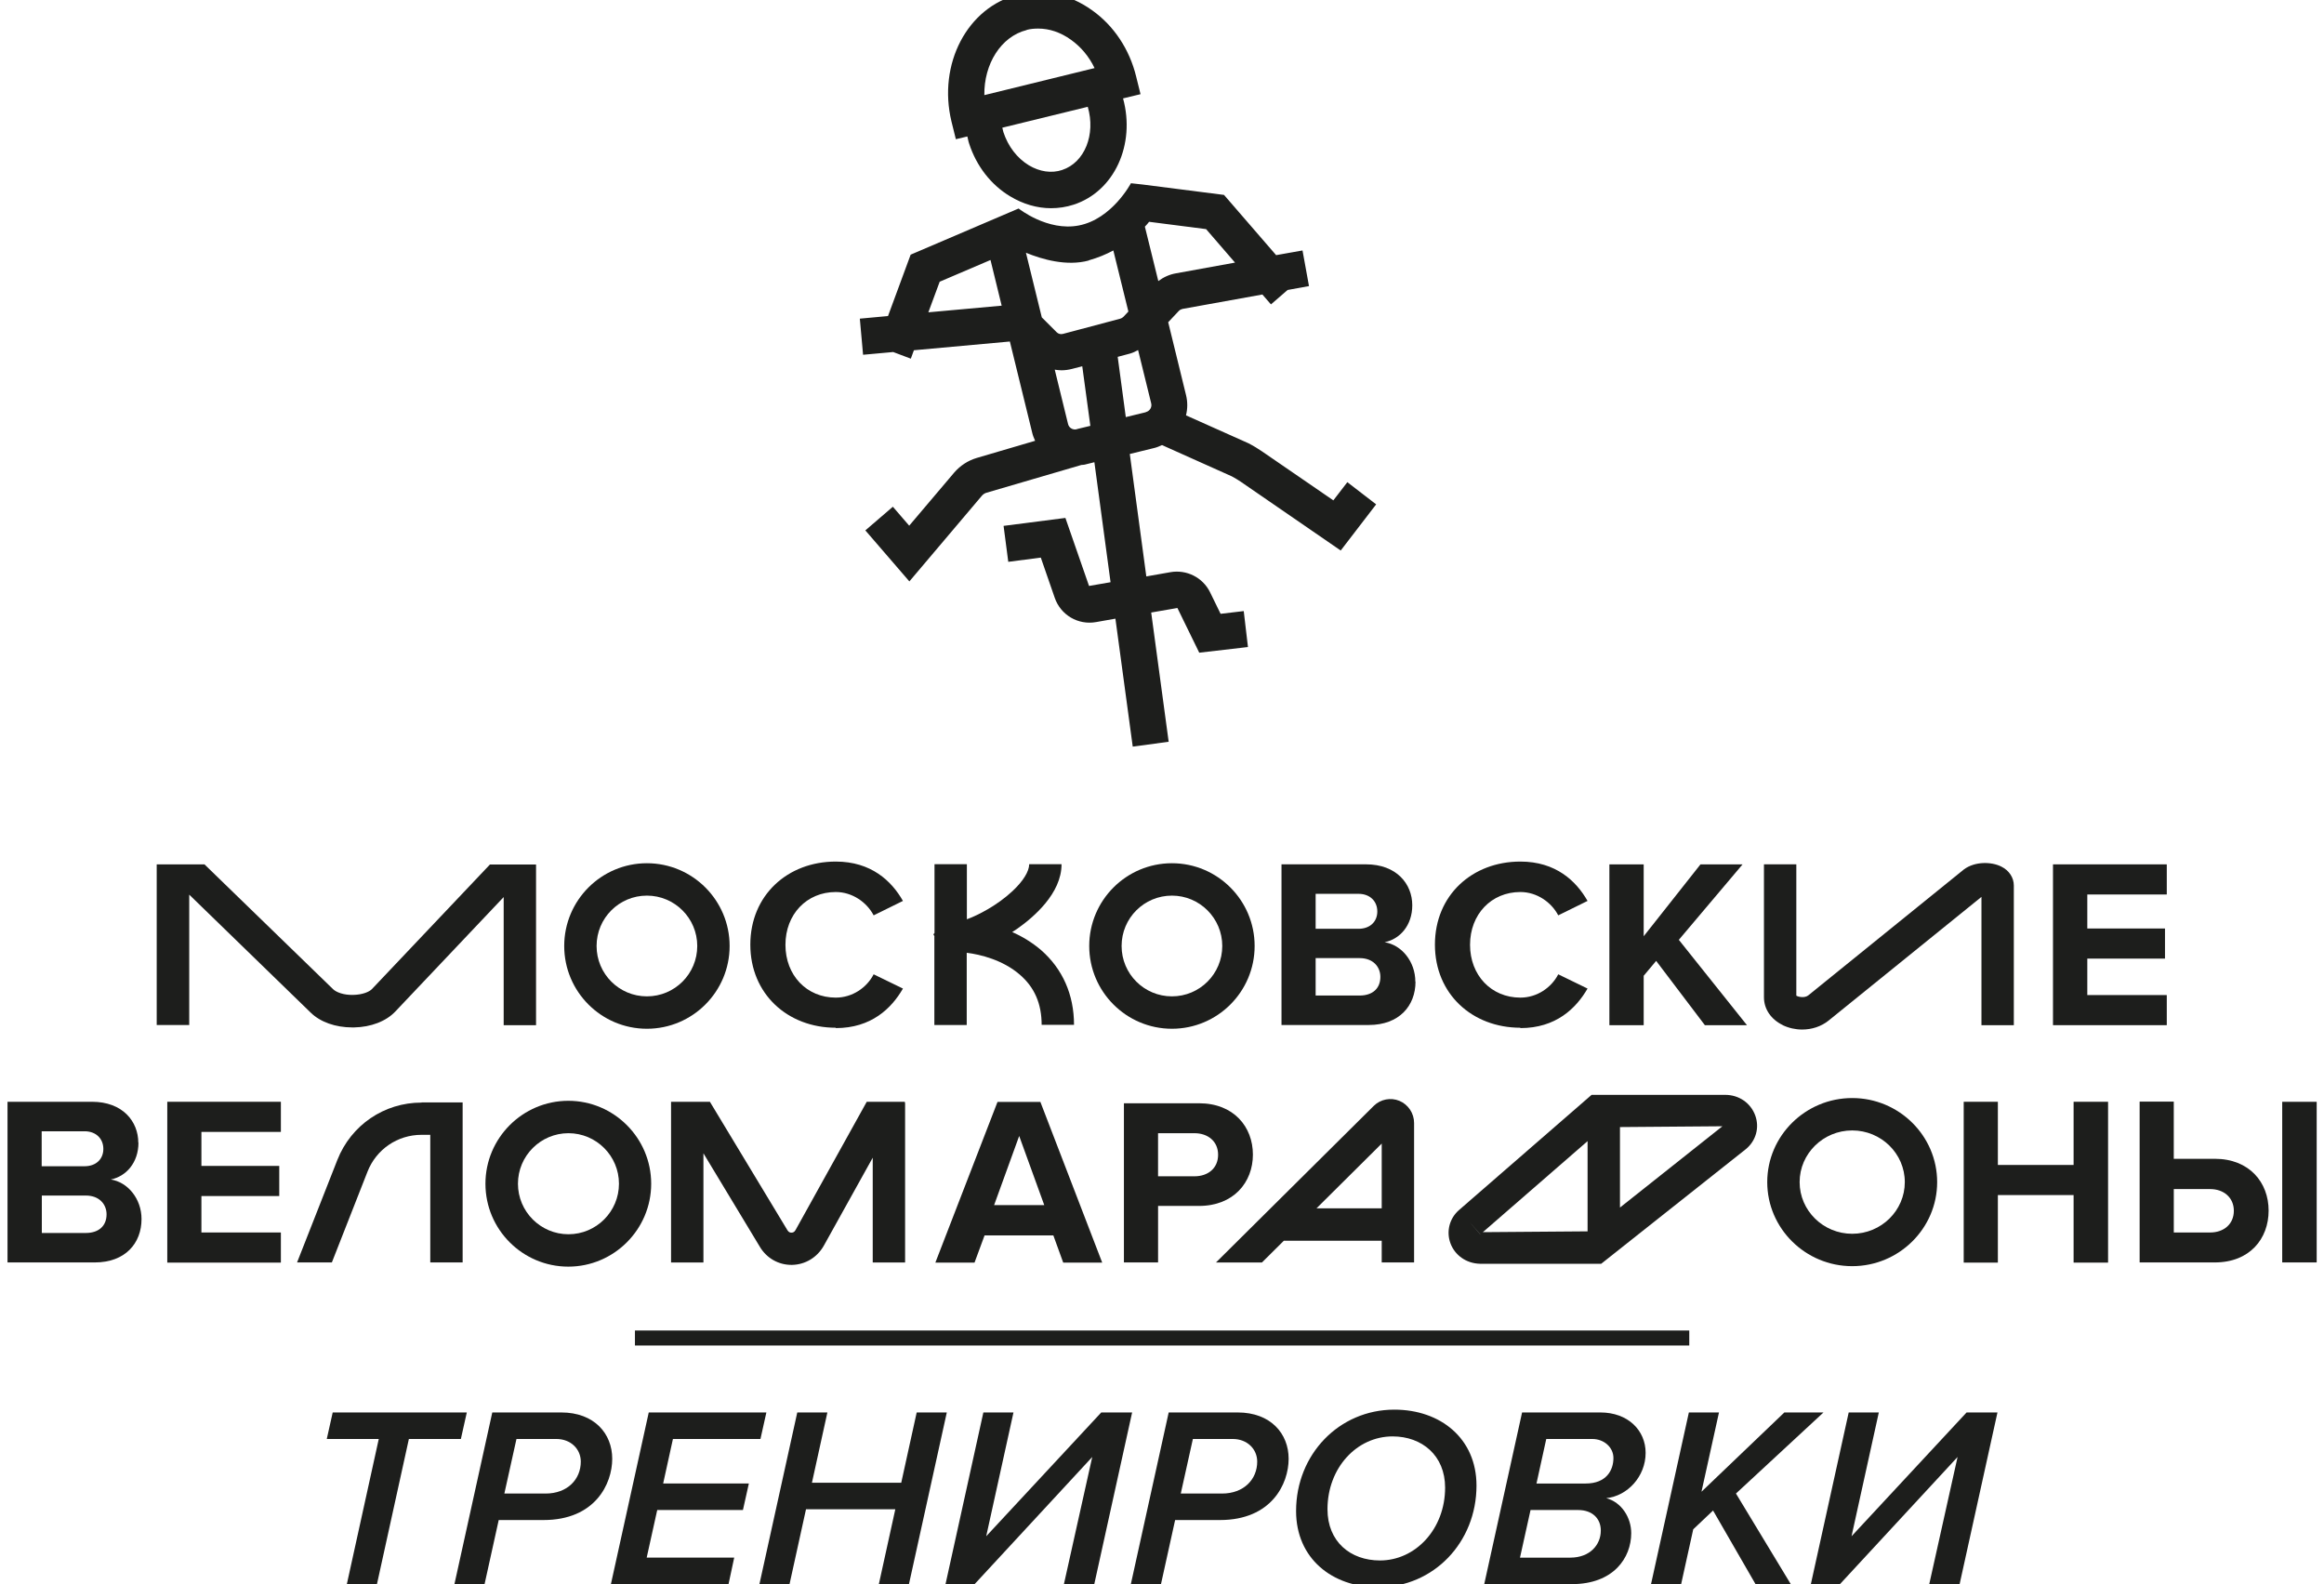
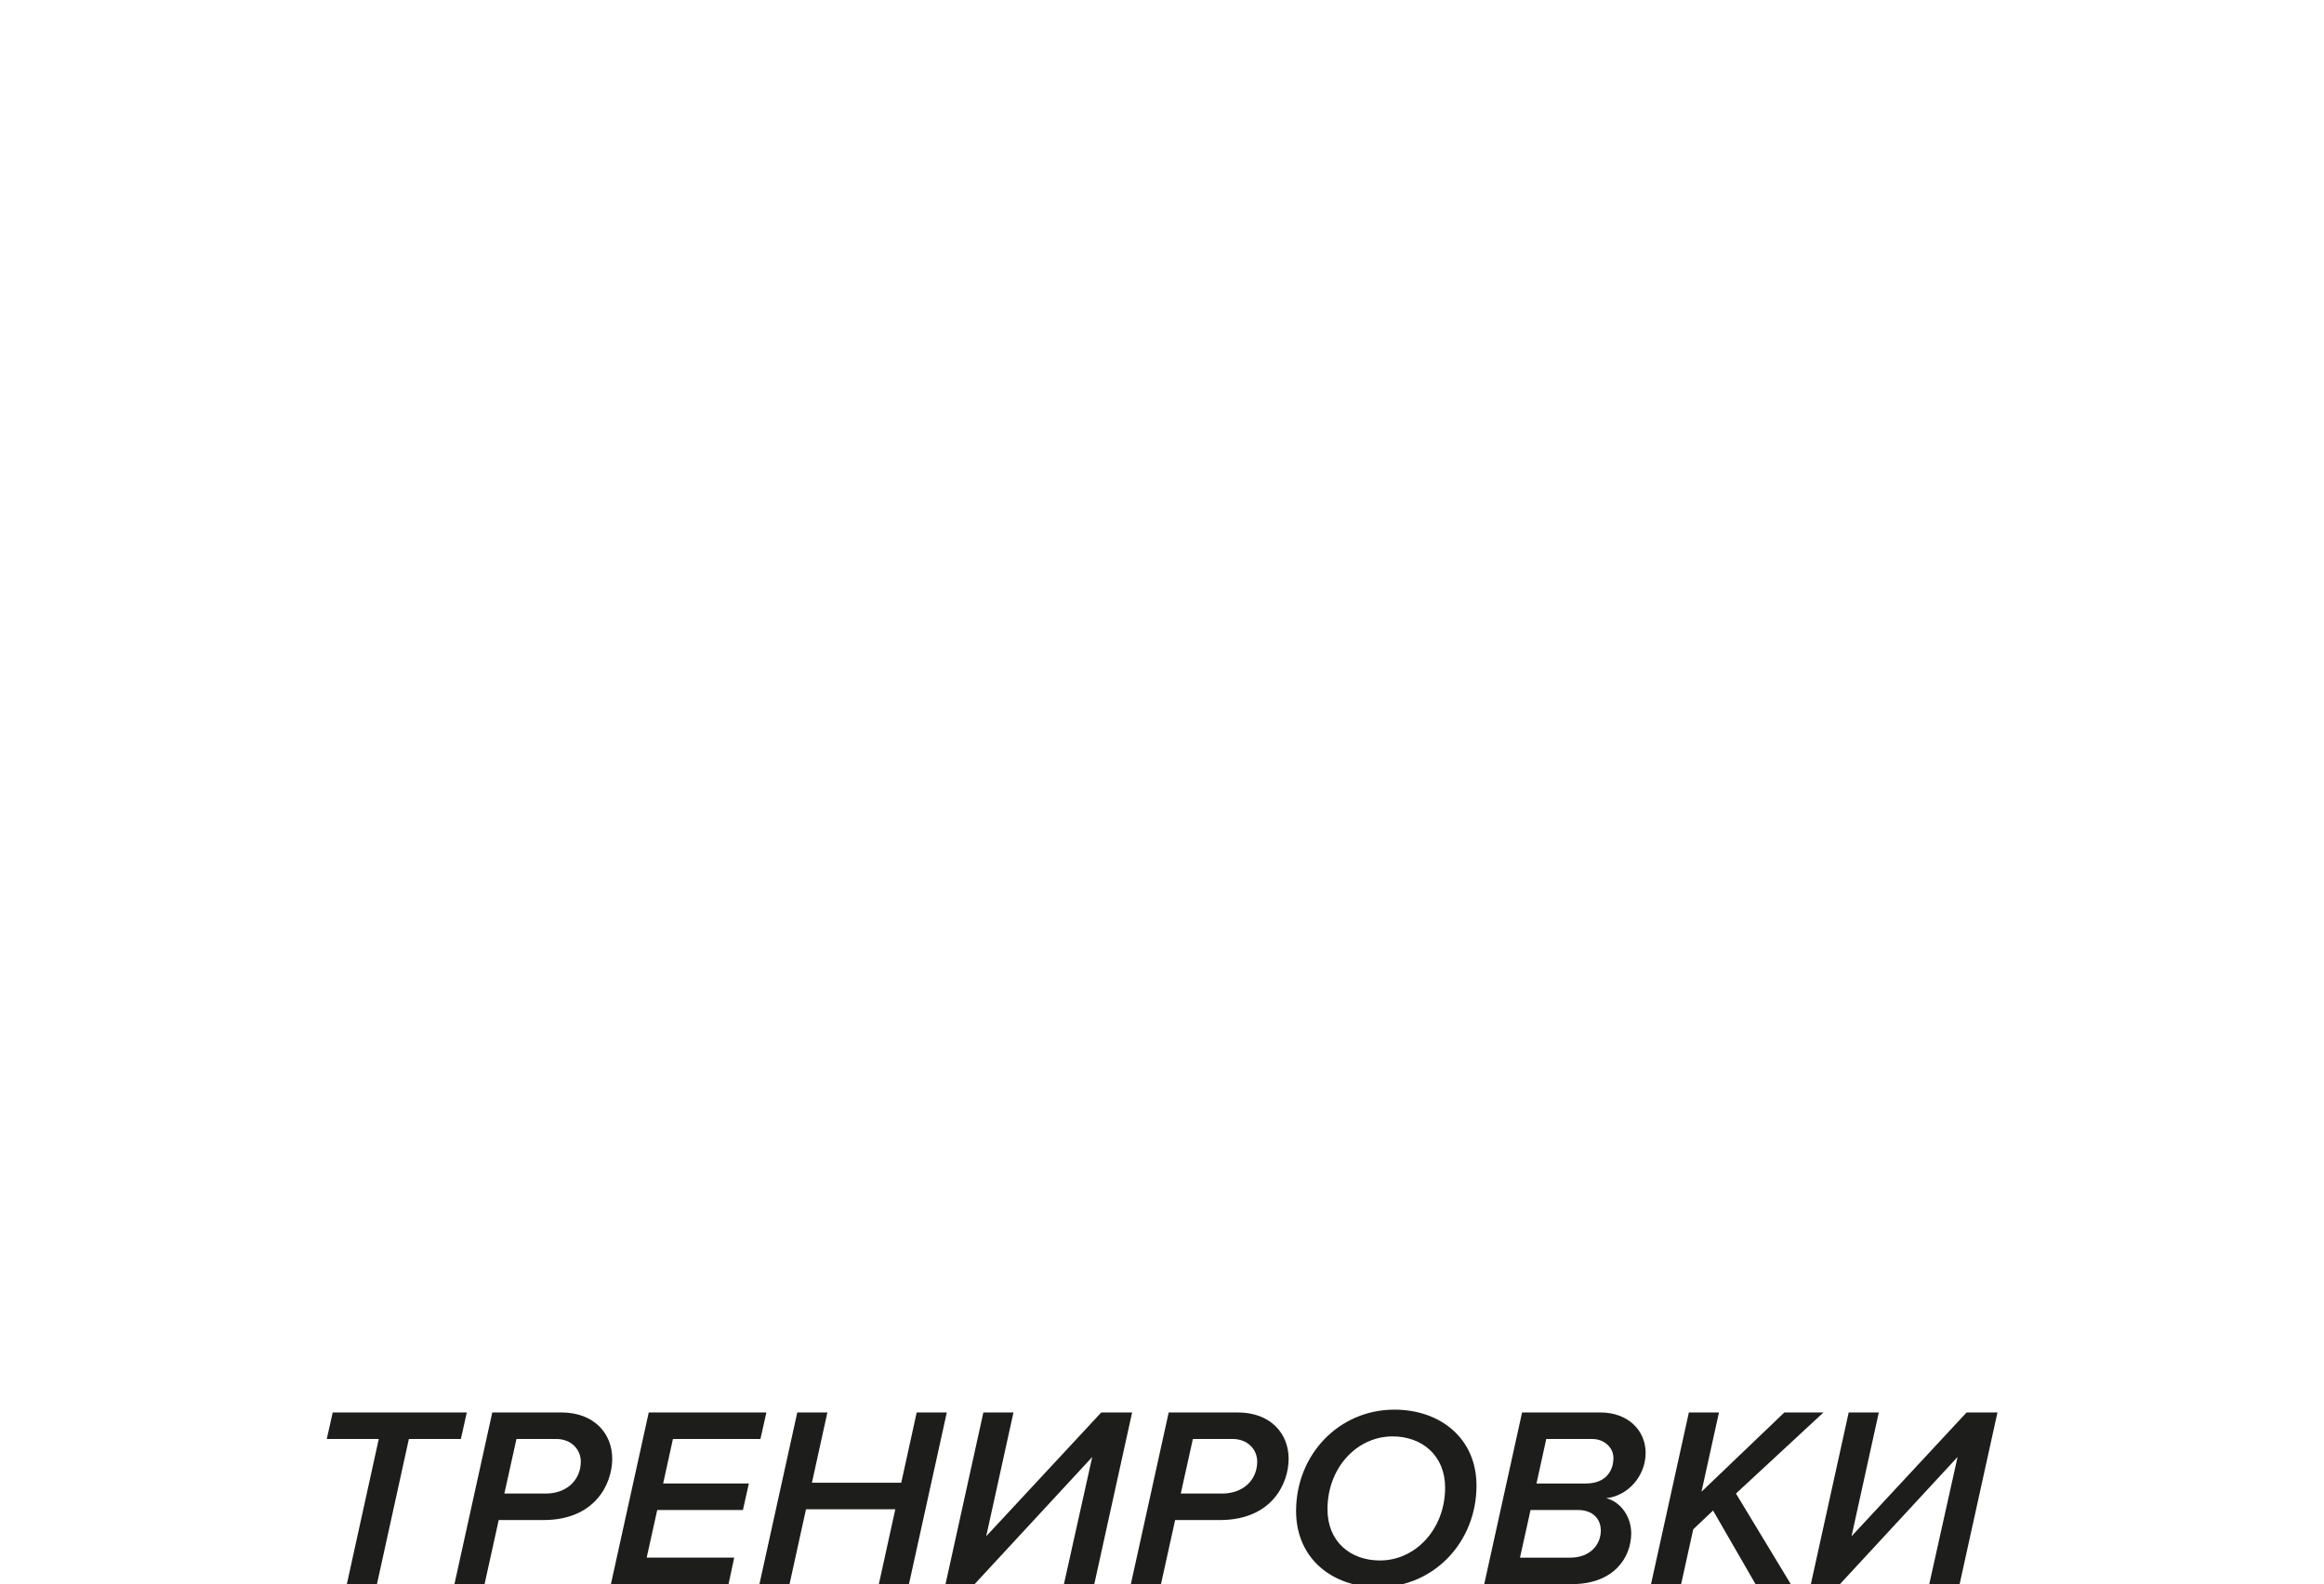
<svg xmlns="http://www.w3.org/2000/svg" id="_Слой_1" data-name="Слой 1" viewBox="0 0 1090.62 743.43">
  <defs>
    <style> .cls-1 { fill: #1d1e1c; } .cls-1, .cls-2 { stroke-width: 0px; } .cls-2 { fill: none; } .cls-3 { clip-path: url(#clippath); } </style>
    <clipPath id="clippath">
-       <rect class="cls-2" x="3.53" y="-3.7" width="1083.66" height="598.14" />
-     </clipPath>
+       </clipPath>
  </defs>
  <g class="cls-3">
    <path class="cls-1" d="M88.8,481.11v-61.26l56.96,55.33c4.56,4.48,11.7,6.99,19.6,6.99h.76c7.98-.15,15.11-2.89,19.44-7.52l50.81-53.66v60.12h15.19v-75.4h-21.64l-55.37,58.45c-1.22,1.29-4.41,2.66-8.73,2.74-4.63.15-8.05-1.29-9.49-2.66l-60.38-58.6h-22.41v75.4h15.19l.08.08Z" />
-     <path class="cls-1" d="M392.22,482.48c16.63,0,26.13-9.2,31.52-18.55l-13.75-6.69c-3.19,6.23-9.95,10.94-17.77,10.94-13.67,0-23.62-10.49-23.62-24.78s9.95-24.78,23.62-24.78c7.82,0,14.58,4.86,17.77,10.95l13.75-6.77c-5.32-9.35-14.89-18.47-31.52-18.47-22.63,0-40.1,15.81-40.1,38.99s17.54,38.99,40.1,38.99v.15Z" />
    <path class="cls-1" d="M664.2,460.74c0-9.5-6.46-17.33-14.43-18.55,7.14-1.44,12.99-7.83,12.99-17.33,0-10.03-7.37-19.23-21.72-19.23h-39.65v75.4h40.94c14.35,0,21.95-9.04,21.95-20.37l-.08.08ZM617.41,419.47h20.13c5.39,0,8.81,3.5,8.81,8.28s-3.42,8.13-8.81,8.13h-20.13v-16.42ZM617.41,467.2v-17.56h20.66c6.3,0,9.72,4.1,9.72,8.82,0,5.4-3.65,8.74-9.72,8.74h-20.66Z" />
    <path class="cls-1" d="M713.49,482.48c16.63,0,26.13-9.2,31.52-18.55l-13.75-6.69c-3.19,6.23-9.95,10.94-17.77,10.94-13.67,0-23.62-10.49-23.62-24.78s9.95-24.78,23.62-24.78c7.82,0,14.58,4.86,17.77,10.95l13.75-6.77c-5.32-9.35-14.89-18.47-31.52-18.47-22.63,0-40.1,15.81-40.1,38.99s17.54,38.99,40.1,38.99v.15Z" />
    <polygon class="cls-1" points="771.36 457.93 777.21 450.94 800.07 481.11 819.82 481.11 787.85 441.06 817.77 405.64 798.02 405.64 771.36 439.38 771.36 405.64 755.26 405.64 755.26 481.11 771.36 481.11 771.36 457.93" />
-     <polygon class="cls-1" points="1016.84 466.98 979.54 466.98 979.54 449.87 1016 449.87 1016 435.74 979.54 435.74 979.54 419.78 1016.84 419.78 1016.84 405.64 963.44 405.64 963.44 481.11 1016.84 481.11 1016.84 466.98" />
    <path class="cls-1" d="M303.59,482.79c21.42,0,38.81-17.41,38.81-38.84s-17.39-38.84-38.81-38.84-38.81,17.41-38.81,38.84,17.39,38.84,38.81,38.84M303.59,420.31c12.99,0,23.62,10.56,23.62,23.64s-10.56,23.64-23.62,23.64-23.62-10.56-23.62-23.64,10.56-23.64,23.62-23.64" />
    <path class="cls-1" d="M549.97,482.79c21.42,0,38.81-17.41,38.81-38.84s-17.39-38.84-38.81-38.84-38.81,17.41-38.81,38.84,17.39,38.84,38.81,38.84M549.97,420.31c12.99,0,23.62,10.56,23.62,23.64s-10.56,23.64-23.62,23.64-23.62-10.56-23.62-23.64,10.56-23.64,23.62-23.64" />
    <path class="cls-1" d="M836.61,481.11c2.89,1.37,6,2.05,9.11,2.05,4.56,0,8.96-1.44,12.38-4.18l71.77-58.07v60.2h15.19v-65.52c0-3.72-2.2-7.07-5.85-8.89-4.63-2.36-12.38-2.51-17.54,1.29l-73.06,59.13c-1.6,1.29-4.48.83-5.62.15v-61.64h-15.19v62.4c0,5.55,3.34,10.41,8.89,13.07h-.08Z" />
    <path class="cls-1" d="M438.48,439.46v41.58h15.19v-33.9c6.3.76,16.94,3.34,24.91,10.26,6.91,5.93,10.25,13.68,10.25,23.56h15.19c0-14.21-5.39-26.3-15.49-35.11-4.18-3.57-8.81-6.38-13.52-8.44,1.06-.68,1.82-1.22,2.2-1.44,7.82-5.47,20.96-16.65,20.96-30.4h-15.19c0,3.35-2.81,7.91-7.75,12.54-7.37,6.92-16.48,11.48-21.49,13.3v-25.84h-15.19v32.3l-.53.61.53.91-.08.08Z" />
    <path class="cls-1" d="M64.9,536.29c0-10.03-7.37-19.23-21.72-19.23H3.53v75.4h40.94c14.35,0,21.95-9.04,21.95-20.37,0-9.5-6.46-17.33-14.43-18.55,7.14-1.44,12.99-7.83,12.99-17.33l-.08.08ZM19.56,530.9h20.13c5.39,0,8.81,3.5,8.81,8.28s-3.42,8.13-8.81,8.13h-20.13v-16.42ZM40.29,578.63h-20.66v-17.56h20.66c6.3,0,9.72,4.1,9.72,8.82,0,5.4-3.65,8.74-9.72,8.74" />
    <polygon class="cls-1" points="131.81 578.4 94.52 578.4 94.52 561.3 131.05 561.3 131.05 547.16 94.52 547.16 94.52 531.2 131.81 531.2 131.81 517.06 78.5 517.06 78.5 592.54 131.81 592.54 131.81 578.4" />
    <path class="cls-1" d="M439.03,592.54h18.3l4.71-12.77h32.28l4.63,12.77h18.3l-29.01-75.4h-20.13l-29.16,75.4h.08ZM489.99,565.56h-23.47l11.77-32.45,11.77,32.45h-.08Z" />
    <polygon class="cls-1" points="921.54 517.06 921.54 592.54 937.57 592.54 937.57 560.84 973.11 560.84 973.11 592.54 989.29 592.54 989.29 517.06 973.11 517.06 973.11 546.71 937.57 546.71 937.57 517.06 921.54 517.06" />
    <rect class="cls-1" x="1071.01" y="517.06" width="16.18" height="75.4" />
    <path class="cls-1" d="M1004.1,517.06v75.4h35.24c16.41,0,25.29-11.1,25.29-24.32s-9.04-24.32-25.29-24.32h-19.22v-26.83h-16.02v.08ZM1037.22,558.03c6.3,0,11.09,3.95,11.09,10.19s-4.71,10.18-11.09,10.18h-17.09v-20.37h17.09Z" />
    <path class="cls-1" d="M197.81,517.44c-17.54,0-33.04,10.56-39.49,26.91l-18.91,48.11h16.33l16.71-42.56c4.1-10.49,14.05-17.33,25.37-17.33h4.1v59.89h15.19v-75.1h-19.29v.08Z" />
    <path class="cls-1" d="M562.68,565.94c16.25,0,25.29-11.1,25.29-24.09s-8.96-24.09-25.29-24.09h-35.24v74.71h16.03v-26.53h19.22ZM543.46,531.81h17.09c6.3,0,11.09,3.8,11.09,10.11s-4.71,10.11-11.09,10.11h-17.09v-20.22Z" />
    <path class="cls-1" d="M424.6,517.06h-17.85l-33.42,60.2c-.53.99-1.29,1.22-1.9,1.22s-1.29-.15-1.9-1.14l-36.38-60.27h-18.23v75.4h15.19v-51.23l26.51,43.93c3.19,5.32,8.73,8.44,14.81,8.44h.3c6.23-.15,11.77-3.5,14.89-9.04l22.94-41.27v49.18h15.19v-74.71s-.08-.46-.15-.68" />
    <path class="cls-1" d="M227.81,555.52c0,21.51,17.47,38.91,38.89,38.91s38.89-17.48,38.89-38.91-17.47-38.92-38.89-38.92-38.89,17.48-38.89,38.92M290.47,555.52c0,13.07-10.63,23.71-23.7,23.71s-23.7-10.64-23.7-23.71,10.63-23.71,23.7-23.71,23.7,10.64,23.7,23.71" />
    <path class="cls-1" d="M602.47,582.28h45.95v10.18h15.19v-65.44c0-4.56-2.74-8.66-6.91-10.41-4.1-1.67-8.81-.76-12,2.36l-74.05,73.5h21.57l10.25-10.18ZM648.42,536.67v30.4h-30.61l30.61-30.4Z" />
    <path class="cls-1" d="M746.93,513.8l-62.2,54.04c-4.48,3.88-6.08,9.96-4.1,15.51,2.05,5.7,7.44,9.58,13.9,9.73h56.89l67.9-53.81c4.71-3.88,6.46-10.03,4.41-15.73-2.13-5.93-7.67-9.73-14.13-9.73h-62.74.08ZM745.03,535.53v42.34l-49.14.38,49.14-42.72ZM694.68,579.31l-5.01-5.78,5.01,5.7v.08ZM760.23,566.7v-37.77l48.08-.38-48.08,38.15Z" />
    <path class="cls-1" d="M829.34,554.76c0,21.74,17.93,39.45,39.87,39.45s39.87-17.71,39.87-39.45-17.92-39.45-39.87-39.45-39.87,17.71-39.87,39.45M893.9,554.76c0,13.38-11.09,24.25-24.68,24.25s-24.68-10.87-24.68-24.25,11.09-24.25,24.68-24.25,24.68,10.87,24.68,24.25" />
    <path class="cls-1" d="M448.57,65.33l5.39-1.29c.31,1.14.46,2.28.84,3.34,3.42,10.56,10.25,19.38,19.29,24.78,6.07,3.65,12.61,5.55,19.14,5.55,3.57,0,7.14-.53,10.63-1.67,19.14-6.23,29.09-28.28,23.17-49.86l8.2-1.98-2.05-8.28c-3.11-12.77-10.48-23.87-20.66-31.09-10.71-7.68-23.01-10.26-34.71-7.37-23.85,5.85-37.82,32.61-31.29,59.59l2.05,8.28ZM498.47,79.77c-5.01,1.67-10.56.84-15.65-2.2-5.47-3.34-9.72-8.82-11.92-15.51-.23-.68-.3-1.37-.53-2.13l40.1-9.81c3.8,13-1.44,26.15-12,29.64M481.84,14.02c1.75-.46,3.57-.61,5.39-.61,5.24,0,10.48,1.75,15.34,5.24,4.71,3.34,8.51,7.9,11.09,13.3l-51.72,12.69c-.23-14.52,7.75-27.51,19.9-30.55v-.08Z" />
    <path class="cls-1" d="M625.84,234.9l-33.65-23.11c-1.9-1.29-3.87-2.51-6.38-3.8l-29.24-13.07c.76-3.04.83-6.31,0-9.58l-8.35-34.13,5.01-5.32c.46-.46,1.06-.76,1.67-.91l37.52-6.77,4.02,4.64,7.82-6.77,10.03-1.82-3.04-16.72-12.38,2.2-24.46-28.27-38.13-4.87-5.55-.61s-8.89,16.87-24.53,19.84c-14.66,2.81-28.18-7.98-28.18-7.98l-50.66,21.66-10.63,28.81-13.22,1.22,1.52,16.95,14.13-1.29,8.28,3.12,1.44-3.95,45.04-4.1,10.48,42.79c.3,1.37.84,2.58,1.37,3.8l-27.42,8.06c-4.1,1.22-7.67,3.57-10.48,6.77l-21.19,25.01-7.67-8.89-12.91,11.1,20.66,23.94,34.03-40.21c.61-.68,1.37-1.22,2.28-1.44l44.43-13c.53-.08.99,0,1.52-.15l4.56-1.14,7.59,56.32-10.1,1.75-11.09-31.92-29.01,3.73,2.2,16.87,15.27-1.98,6.53,18.85c2.81,8.13,11.01,12.92,19.44,11.4l9.04-1.6,8.13,60.05,16.86-2.28-8.2-60.65,12.3-2.13,10.25,20.98,22.86-2.66-1.98-16.87-10.86,1.29-4.94-10.11c-3.42-6.99-11.09-10.79-18.68-9.42l-11.24,1.98-7.75-57.46,11.17-2.74c1.37-.3,2.66-.84,3.95-1.44l32.74,14.67c1.44.76,2.81,1.6,4.18,2.51l46.94,32.3,16.63-21.66-13.52-10.41-6.84,8.89.38-.23ZM565.99,107.51l13.59,15.73-27.65,5.02c-3.11.53-5.92,1.82-8.35,3.65l-6.3-25.54c.76-.76,1.44-1.6,1.98-2.28l26.66,3.42h.08ZM510.93,122.18c4.33-1.22,8.13-2.81,11.54-4.64l7.06,28.66-2.35,2.51c-.38.38-.91.68-1.44.84l-26.89,7.14c-1.06.3-2.2,0-2.96-.76l-6.84-6.84s-.08-.08-.15-.15l-7.44-30.33c7.59,3.12,19.14,6.46,29.47,3.65v-.08ZM435.66,146.58l5.32-14.37,23.85-10.19,5.24,21.43-34.41,3.12ZM505.31,201.45c-1.82.46-3.72-.68-4.1-2.51l-6.23-25.46c1.06.15,2.05.3,3.11.3,1.67,0,3.42-.23,5.09-.68l4.71-1.22,3.8,27.97-6.3,1.52-.08.08ZM537.66,193.47l-9.34,2.28-3.8-28.28,5.7-1.52c1.37-.38,2.66-.99,3.87-1.67l6.15,25.01c.46,1.82-.68,3.65-2.51,4.1l-.08.08Z" />
  </g>
  <rect class="cls-2" x="-151.61" y="587.05" width="1013.66" height="598.14" />
  <g>
    <path class="cls-1" d="M162.77,743.43l14.98-68.12h-24.4l2.78-12.44h62.93l-2.78,12.44h-24.4l-14.98,68.12h-14.13Z" />
    <path class="cls-1" d="M213.26,743.43l17.76-80.57h32.37c15.46,0,23.92,9.9,23.92,21.74s-8.09,28.75-32.25,28.75h-21.02l-6.64,30.08h-14.13ZM256.01,700.92c10.39,0,16.55-6.76,16.55-14.98,0-5.92-4.71-10.63-11.47-10.63h-18.72l-5.68,25.61h19.33Z" />
    <path class="cls-1" d="M286.69,743.43l17.76-80.57h55.2l-2.78,12.44h-41.07l-4.59,20.9h40.22l-2.78,12.44h-40.22l-4.95,22.35h41.07l-2.66,12.44h-55.2Z" />
    <path class="cls-1" d="M412.43,743.43l7.73-35.15h-41.91l-7.73,35.15h-14.13l17.76-80.57h14.13l-7.25,32.98h41.91l7.25-32.98h14.13l-17.76,80.57h-14.13Z" />
    <path class="cls-1" d="M443.72,743.43l17.76-80.57h14.13l-12.8,58.1,53.99-58.1h14.49l-17.76,80.57h-14.25l13.29-59.67-55.2,59.67h-13.65Z" />
    <path class="cls-1" d="M530.69,743.43l17.76-80.57h32.37c15.46,0,23.92,9.9,23.92,21.74s-8.09,28.75-32.25,28.75h-21.02l-6.64,30.08h-14.13ZM573.44,700.92c10.39,0,16.55-6.76,16.55-14.98,0-5.92-4.71-10.63-11.47-10.63h-18.72l-5.68,25.61h19.33Z" />
    <path class="cls-1" d="M608.23,709.13c0-26.57,20.17-47.59,46.14-47.59,21.62,0,38.53,13.53,38.53,35.63,0,26.69-20.17,47.71-46.14,47.71-21.62,0-38.53-13.53-38.53-35.75ZM678.17,698.14c0-15.1-10.87-24.04-24.64-24.04-16.79,0-30.56,14.74-30.56,34.18,0,15.22,10.75,24.04,24.64,24.04,16.67,0,30.56-14.74,30.56-34.18Z" />
    <path class="cls-1" d="M696.53,743.43l17.76-80.57h36.72c13.05,0,21.26,8.46,21.26,18.96,0,11.11-8.58,20.29-18.48,21.26,7.25,1.93,11.72,9.18,11.72,16.43,0,11.48-8.21,23.92-27.9,23.92h-41.07ZM751.24,718.31c0-5.68-3.99-9.66-10.63-9.66h-22.35l-4.95,22.35h23.55c9.3,0,14.37-6.04,14.37-12.68ZM757.16,684.25c0-5.07-4.47-8.94-9.9-8.94h-21.62l-4.59,20.9h23.07c9.78,0,13.04-6.28,13.04-11.96Z" />
    <path class="cls-1" d="M823.84,743.43l-19.93-34.55-9.3,8.82-5.68,25.73h-14.13l17.76-80.57h14.13l-8.21,37.2,38.89-37.2h18.36l-41.07,38.05,25.73,42.52h-16.55Z" />
    <path class="cls-1" d="M849.81,743.43l17.76-80.57h14.13l-12.8,58.1,53.99-58.1h14.49l-17.76,80.57h-14.25l13.29-59.67-55.2,59.67h-13.65Z" />
  </g>
-   <rect class="cls-1" x="297.97" y="624.4" width="494.78" height="7.04" />
</svg>